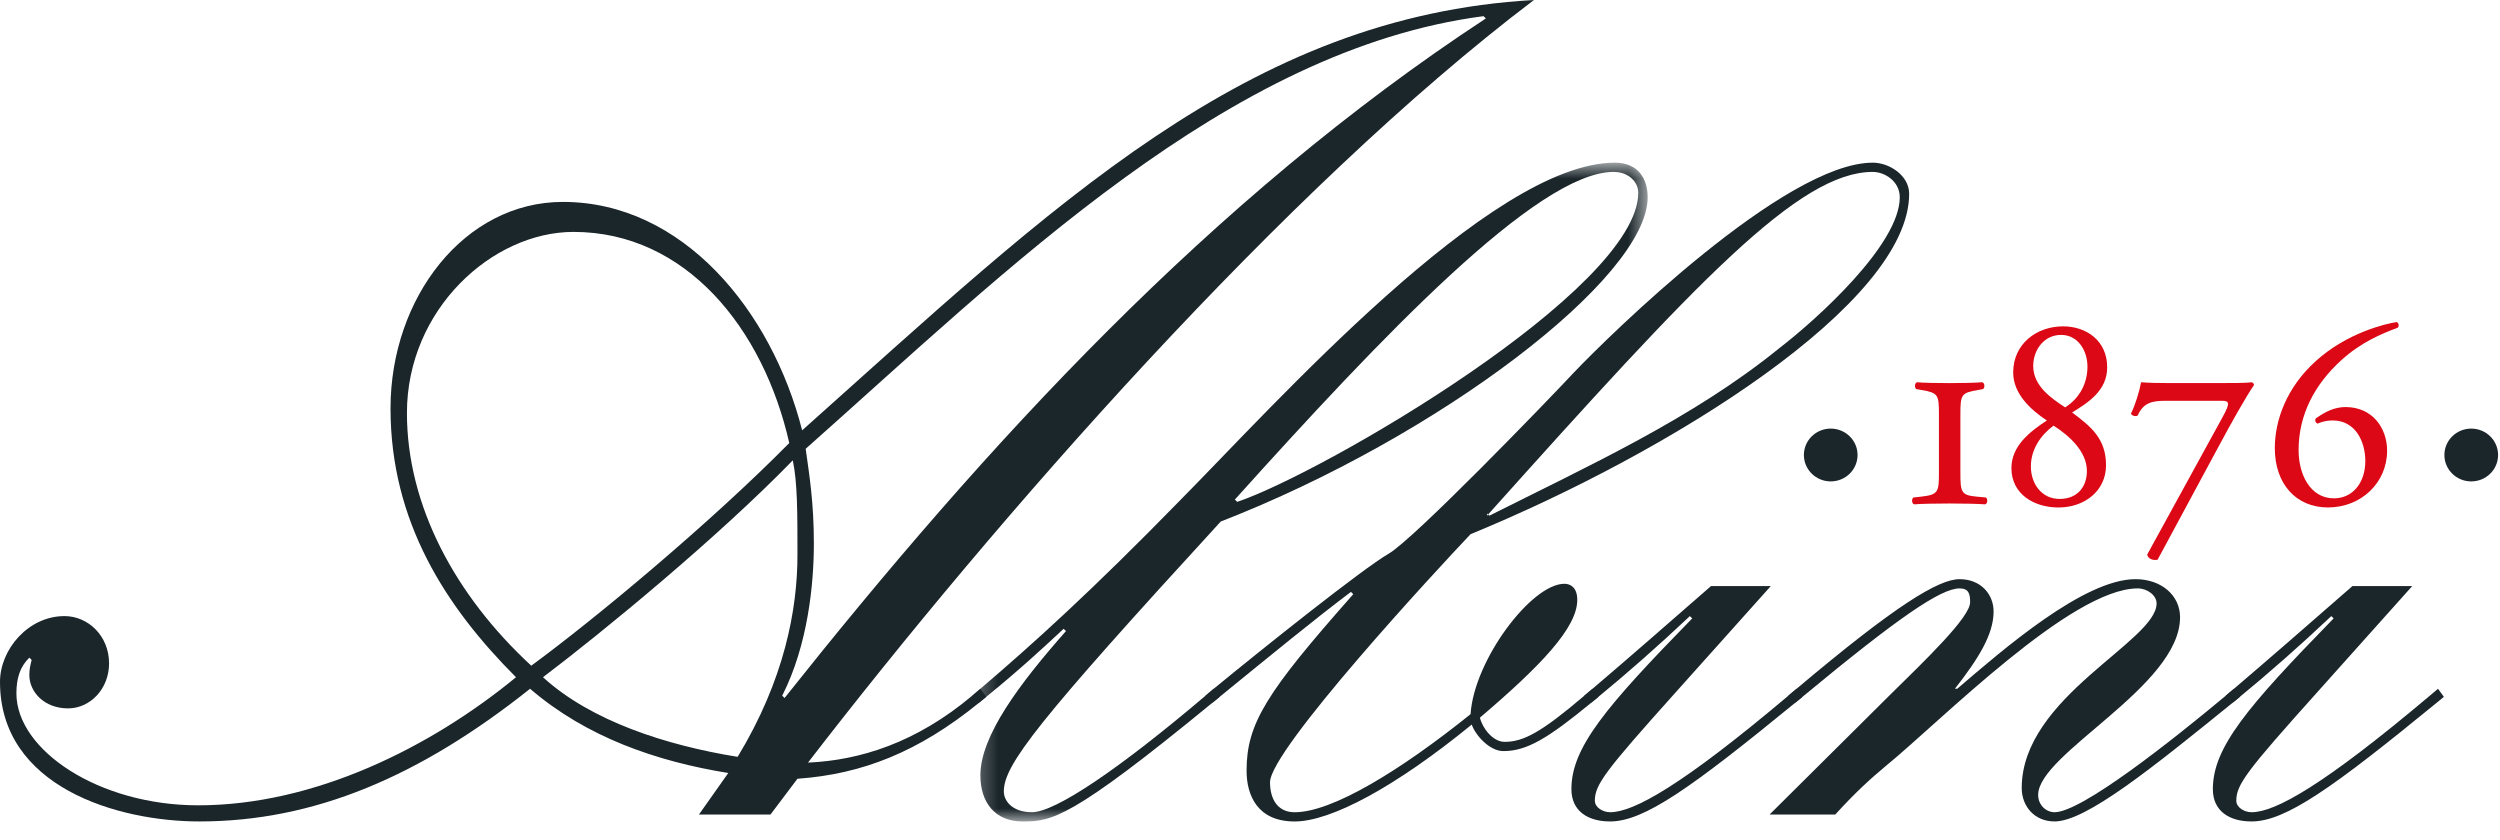
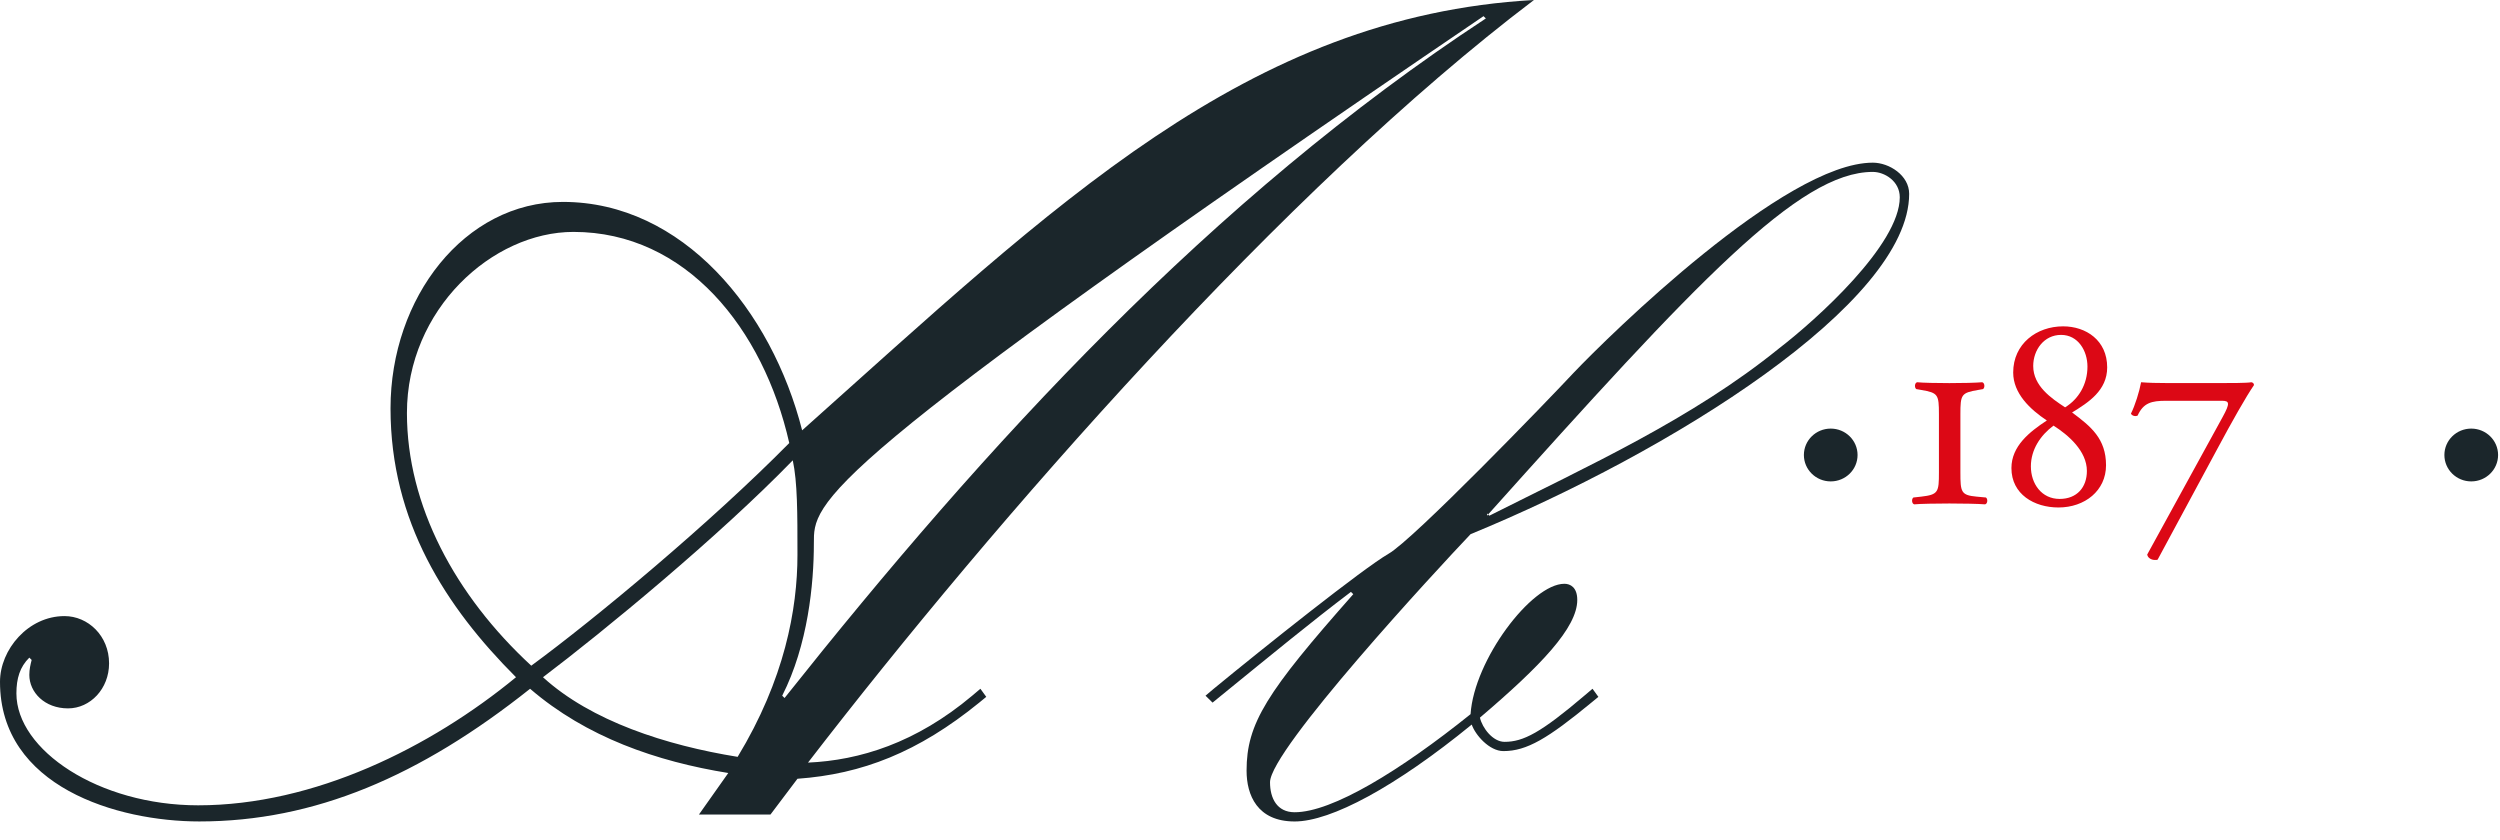
<svg xmlns="http://www.w3.org/2000/svg" width="119" height="40" viewBox="0 0 119 40" fill="none">
  <g clip-path="url(#clip0_2170_76187)">
-     <path fill-rule="evenodd" clip-rule="evenodd" d="M37.233 33.115L37.345 33.225C46.946 21.143 57.664 9.446 70.726 0.878L70.615 0.769C58.445 2.361 47.951 12.851 38.35 21.363C38.517 22.571 38.74 23.889 38.74 25.866C38.74 27.788 38.461 30.699 37.233 33.115ZM37.736 21.912C34.219 25.537 28.748 30.04 25.846 32.236C28.134 34.323 31.707 35.477 35.112 36.026C37.345 32.346 37.959 28.996 37.959 26.415C37.959 24.383 37.959 22.955 37.736 21.912ZM19.37 19.661C19.37 24.054 21.659 28.337 25.288 31.687C28.358 29.435 33.828 24.877 37.569 21.088C36.34 15.651 32.656 11.039 27.297 11.039C23.445 11.039 19.37 14.717 19.37 19.661ZM33.27 38.771L34.666 36.795C31.26 36.245 27.911 35.092 25.232 32.785C19.984 36.96 14.96 39.101 9.49 39.101C5.582 39.101 0 37.454 0 32.456C0 30.919 1.34 29.326 3.07 29.326C4.187 29.326 5.192 30.26 5.192 31.577C5.192 32.785 4.298 33.719 3.238 33.719C2.122 33.719 1.396 32.951 1.396 32.127C1.396 31.852 1.451 31.633 1.507 31.413L1.396 31.303C0.949 31.742 0.781 32.291 0.781 33.005C0.781 35.697 4.689 38.333 9.434 38.333C14.96 38.333 20.487 35.587 24.562 32.236C21.213 28.887 18.589 24.823 18.589 19.441C18.589 14.169 22.106 9.611 26.794 9.611C32.488 9.611 36.731 14.773 38.182 20.484C50.184 9.774 59.339 0.769 73.016 0C61.125 9.006 47.393 24.713 38.461 36.3C40.917 36.191 43.597 35.367 46.277 33.115L46.667 32.785L46.946 33.17L46.611 33.445C43.709 35.806 41.029 36.849 37.959 37.069L36.675 38.771H33.27Z" fill="#1B262B" />
+     <path fill-rule="evenodd" clip-rule="evenodd" d="M37.233 33.115L37.345 33.225C46.946 21.143 57.664 9.446 70.726 0.878L70.615 0.769C38.517 22.571 38.74 23.889 38.74 25.866C38.74 27.788 38.461 30.699 37.233 33.115ZM37.736 21.912C34.219 25.537 28.748 30.04 25.846 32.236C28.134 34.323 31.707 35.477 35.112 36.026C37.345 32.346 37.959 28.996 37.959 26.415C37.959 24.383 37.959 22.955 37.736 21.912ZM19.37 19.661C19.37 24.054 21.659 28.337 25.288 31.687C28.358 29.435 33.828 24.877 37.569 21.088C36.34 15.651 32.656 11.039 27.297 11.039C23.445 11.039 19.37 14.717 19.37 19.661ZM33.27 38.771L34.666 36.795C31.26 36.245 27.911 35.092 25.232 32.785C19.984 36.96 14.96 39.101 9.49 39.101C5.582 39.101 0 37.454 0 32.456C0 30.919 1.34 29.326 3.07 29.326C4.187 29.326 5.192 30.26 5.192 31.577C5.192 32.785 4.298 33.719 3.238 33.719C2.122 33.719 1.396 32.951 1.396 32.127C1.396 31.852 1.451 31.633 1.507 31.413L1.396 31.303C0.949 31.742 0.781 32.291 0.781 33.005C0.781 35.697 4.689 38.333 9.434 38.333C14.96 38.333 20.487 35.587 24.562 32.236C21.213 28.887 18.589 24.823 18.589 19.441C18.589 14.169 22.106 9.611 26.794 9.611C32.488 9.611 36.731 14.773 38.182 20.484C50.184 9.774 59.339 0.769 73.016 0C61.125 9.006 47.393 24.713 38.461 36.3C40.917 36.191 43.597 35.367 46.277 33.115L46.667 32.785L46.946 33.17L46.611 33.445C43.709 35.806 41.029 36.849 37.959 37.069L36.675 38.771H33.27Z" fill="#1B262B" />
    <mask id="mask0_2170_76187" style="mask-type:luminance" maskUnits="userSpaceOnUse" x="46" y="7" width="33" height="33">
      <path d="M46.275 39.102H78.429V7.743H46.275V39.102Z" fill="white" />
    </mask>
    <g mask="url(#mask0_2170_76187)">
-       <path fill-rule="evenodd" clip-rule="evenodd" d="M58.891 23.889C62.966 22.517 77.982 13.784 77.982 9.171C77.982 8.677 77.535 8.183 76.809 8.183C73.181 8.183 65.701 16.091 58.779 23.779L58.891 23.889ZM50.74 30.039L50.629 29.931C49.624 30.864 48.563 31.852 46.945 33.17L46.61 33.445L46.275 33.115L46.666 32.785C49.178 30.644 52.025 28.063 56.1 23.889C60.622 19.331 70.948 7.743 76.866 7.743C77.982 7.743 78.429 8.512 78.429 9.391C78.429 13.235 68.436 20.814 58.109 24.823C49.346 34.378 47.782 36.411 47.782 37.673C47.782 38.113 48.173 38.662 49.122 38.662C50.238 38.662 53.309 36.575 57.383 33.115L57.775 32.785L58.053 33.17L57.718 33.445C50.964 38.991 50.071 39.102 48.675 39.102C47.336 39.102 46.666 38.168 46.666 36.905C46.666 35.038 48.508 32.567 50.74 30.039Z" fill="#1B262B" />
-     </g>
+       </g>
    <path fill-rule="evenodd" clip-rule="evenodd" d="M89.146 8.183C85.629 8.183 80.772 13.4 70.781 24.548V24.439L70.892 24.548C75.581 22.187 80.549 19.935 84.68 16.585C86.466 15.212 90.429 11.643 90.429 9.391C90.429 8.622 89.704 8.183 89.146 8.183ZM57.383 33.115L57.773 32.785C60.175 30.809 64.863 27.075 66.091 26.361C67.263 25.702 73.683 19.056 74.911 17.738C76.586 15.98 84.959 7.743 89.146 7.743C89.927 7.743 90.876 8.348 90.876 9.226C90.876 14.443 79.489 21.528 69.999 25.427C68.38 27.13 60.453 35.697 60.453 37.235C60.453 38.003 60.788 38.663 61.625 38.663C63.411 38.663 66.649 36.685 69.999 33.994C70.166 31.413 72.901 27.788 74.465 27.788C74.744 27.788 75.078 27.953 75.078 28.557C75.078 29.876 73.349 31.688 70.445 34.159C70.557 34.653 71.059 35.312 71.618 35.312C72.511 35.312 73.349 34.873 75.414 33.115L75.804 32.785L76.083 33.171L75.749 33.445C73.683 35.147 72.678 35.752 71.562 35.752C70.892 35.752 70.222 34.983 70.055 34.489C66.426 37.454 63.356 39.102 61.625 39.102C59.839 39.102 59.337 37.838 59.337 36.685C59.337 34.433 60.285 32.951 64.416 28.283L64.305 28.173C62.351 29.655 60.62 31.083 58.053 33.171L57.718 33.445L57.383 33.115Z" fill="#1B262B" />
-     <path fill-rule="evenodd" clip-rule="evenodd" d="M84.289 27.898L79.767 32.95C76.418 36.685 75.915 37.344 75.915 38.112C75.915 38.442 76.306 38.662 76.641 38.662C77.757 38.662 80.046 37.399 85.126 33.115L85.517 32.785L85.796 33.17L85.461 33.445C80.493 37.509 78.26 39.101 76.641 39.101C75.581 39.101 74.799 38.607 74.799 37.564C74.799 35.586 76.418 33.664 80.549 29.436L80.437 29.326C78.985 30.699 77.423 32.072 76.083 33.17L75.748 33.445L75.413 33.115L75.804 32.785C77.479 31.358 79.433 29.655 81.442 27.898H84.289Z" fill="#1B262B" />
-     <path fill-rule="evenodd" clip-rule="evenodd" d="M89.926 33.115C91.657 31.413 93.778 29.381 93.778 28.667C93.778 28.283 93.722 28.008 93.276 28.008C92.383 28.008 90.373 29.381 85.796 33.17L85.461 33.445L85.125 33.115L85.517 32.785C90.205 28.831 92.271 27.568 93.276 27.568C94.281 27.568 94.895 28.283 94.895 29.106C94.895 30.205 94.169 31.358 93.053 32.785H93.164C95.341 30.919 99.193 27.568 101.649 27.568C102.877 27.568 103.771 28.337 103.771 29.381C103.771 32.676 97.016 35.861 97.016 37.838C97.016 38.333 97.406 38.662 97.797 38.662C99.082 38.662 103.379 35.257 105.947 33.115L106.338 32.785L106.617 33.17L106.282 33.445C102.486 36.52 99.304 39.101 97.797 39.101C96.849 39.101 96.234 38.388 96.234 37.509C96.234 33.17 102.654 30.534 102.654 28.722C102.654 28.337 102.208 28.008 101.761 28.008C98.579 28.008 92.383 34.323 89.759 36.465C89.033 37.069 88.308 37.728 87.359 38.771H84.233L89.926 33.115Z" fill="#1B262B" />
-     <path fill-rule="evenodd" clip-rule="evenodd" d="M114.821 27.898L110.301 32.95C106.951 36.685 106.448 37.344 106.448 38.112C106.448 38.442 106.839 38.662 107.174 38.662C108.29 38.662 110.579 37.399 115.659 33.115L116.049 32.785L116.329 33.17L115.994 33.445C111.026 37.509 108.793 39.101 107.174 39.101C106.114 39.101 105.332 38.607 105.332 37.564C105.332 35.586 106.951 33.664 111.081 29.436L110.97 29.326C109.518 30.699 107.956 32.072 106.616 33.17L106.281 33.445L105.946 33.115L106.336 32.785C108.011 31.358 109.965 29.655 111.975 27.898H114.821Z" fill="#1B262B" />
    <path fill-rule="evenodd" clip-rule="evenodd" d="M93.315 22.486C93.315 23.423 93.343 23.572 94.089 23.64L94.531 23.681C94.628 23.75 94.613 23.98 94.489 24.007C94.158 23.98 93.411 23.966 92.791 23.966C92.197 23.966 91.381 23.98 91.12 24.007C90.996 23.98 90.981 23.75 91.078 23.681L91.451 23.64C92.266 23.545 92.293 23.423 92.293 22.486V19.716C92.293 18.779 92.252 18.698 91.451 18.562L91.216 18.521C91.12 18.453 91.133 18.222 91.257 18.195C91.521 18.222 92.197 18.236 92.791 18.236C93.411 18.236 94.02 18.222 94.352 18.195C94.476 18.222 94.489 18.453 94.392 18.521L94.158 18.562C93.357 18.698 93.315 18.779 93.315 19.716V22.486Z" fill="#DC0815" />
    <path fill-rule="evenodd" clip-rule="evenodd" d="M96.781 17.421C96.781 18.371 97.637 18.956 98.299 19.39C98.936 18.997 99.363 18.304 99.363 17.448C99.363 16.702 98.921 15.941 98.107 15.941C97.292 15.941 96.781 16.661 96.781 17.421ZM96.67 22.201C96.67 23.028 97.181 23.749 98.038 23.749C98.866 23.749 99.336 23.192 99.336 22.418C99.336 21.467 98.452 20.707 97.747 20.259C97.126 20.721 96.67 21.4 96.67 22.201ZM100.302 17.489C100.302 18.589 99.405 19.159 98.631 19.634C99.529 20.3 100.247 20.883 100.247 22.147C100.247 23.355 99.239 24.156 97.982 24.156C96.836 24.156 95.744 23.532 95.744 22.282C95.744 21.237 96.601 20.558 97.43 20.015C96.629 19.485 95.828 18.725 95.828 17.733C95.828 16.362 96.946 15.534 98.204 15.534C99.294 15.534 100.302 16.199 100.302 17.489Z" fill="#DC0815" />
    <path fill-rule="evenodd" clip-rule="evenodd" d="M103.104 19.077C102.414 19.077 102.026 19.173 101.75 19.783C101.626 19.838 101.474 19.783 101.433 19.688C101.626 19.308 101.834 18.643 101.916 18.195C102.247 18.222 102.663 18.235 103.27 18.235H105.424C106.156 18.235 106.944 18.235 107.165 18.195C107.248 18.208 107.289 18.263 107.289 18.331C106.916 18.873 106.239 20.068 105.534 21.386L102.703 26.64C102.663 26.654 102.663 26.654 102.565 26.654C102.427 26.654 102.234 26.572 102.207 26.396L105.797 19.851C106.171 19.173 106.116 19.077 105.756 19.077H103.104Z" fill="#DC0815" />
-     <path fill-rule="evenodd" clip-rule="evenodd" d="M110.809 24.155C109.289 24.155 108.281 23.029 108.281 21.332C108.281 20.014 108.832 18.453 110.229 17.19C111.707 15.846 113.543 15.411 114.082 15.33C114.178 15.371 114.219 15.534 114.123 15.601C113.336 15.899 112.383 16.293 111.443 17.149C110.187 18.289 109.413 19.729 109.413 21.426C109.413 22.567 109.953 23.721 111.099 23.721C111.968 23.721 112.589 23.001 112.589 21.942C112.589 21.005 112.107 20.014 111.042 20.014C110.836 20.014 110.587 20.041 110.325 20.163C110.229 20.136 110.173 20.028 110.229 19.919C110.726 19.567 111.154 19.376 111.651 19.376C112.921 19.376 113.626 20.367 113.626 21.454C113.626 22.974 112.396 24.155 110.809 24.155Z" fill="#DC0815" />
    <path fill-rule="evenodd" clip-rule="evenodd" d="M88.42 21.658C88.42 22.352 87.848 22.915 87.142 22.915C86.437 22.915 85.865 22.352 85.865 21.658C85.865 20.964 86.437 20.401 87.142 20.401C87.848 20.401 88.42 20.964 88.42 21.658Z" fill="#1B262B" />
    <path fill-rule="evenodd" clip-rule="evenodd" d="M118.909 21.658C118.909 22.352 118.337 22.915 117.631 22.915C116.925 22.915 116.353 22.352 116.353 21.658C116.353 20.964 116.925 20.401 117.631 20.401C118.337 20.401 118.909 20.964 118.909 21.658Z" fill="#1B262B" />
  </g>
  <defs>
    <clipPath id="clip0_2170_76187">
      <rect width="119" height="40" fill="white" />
    </clipPath>
  </defs>
</svg>